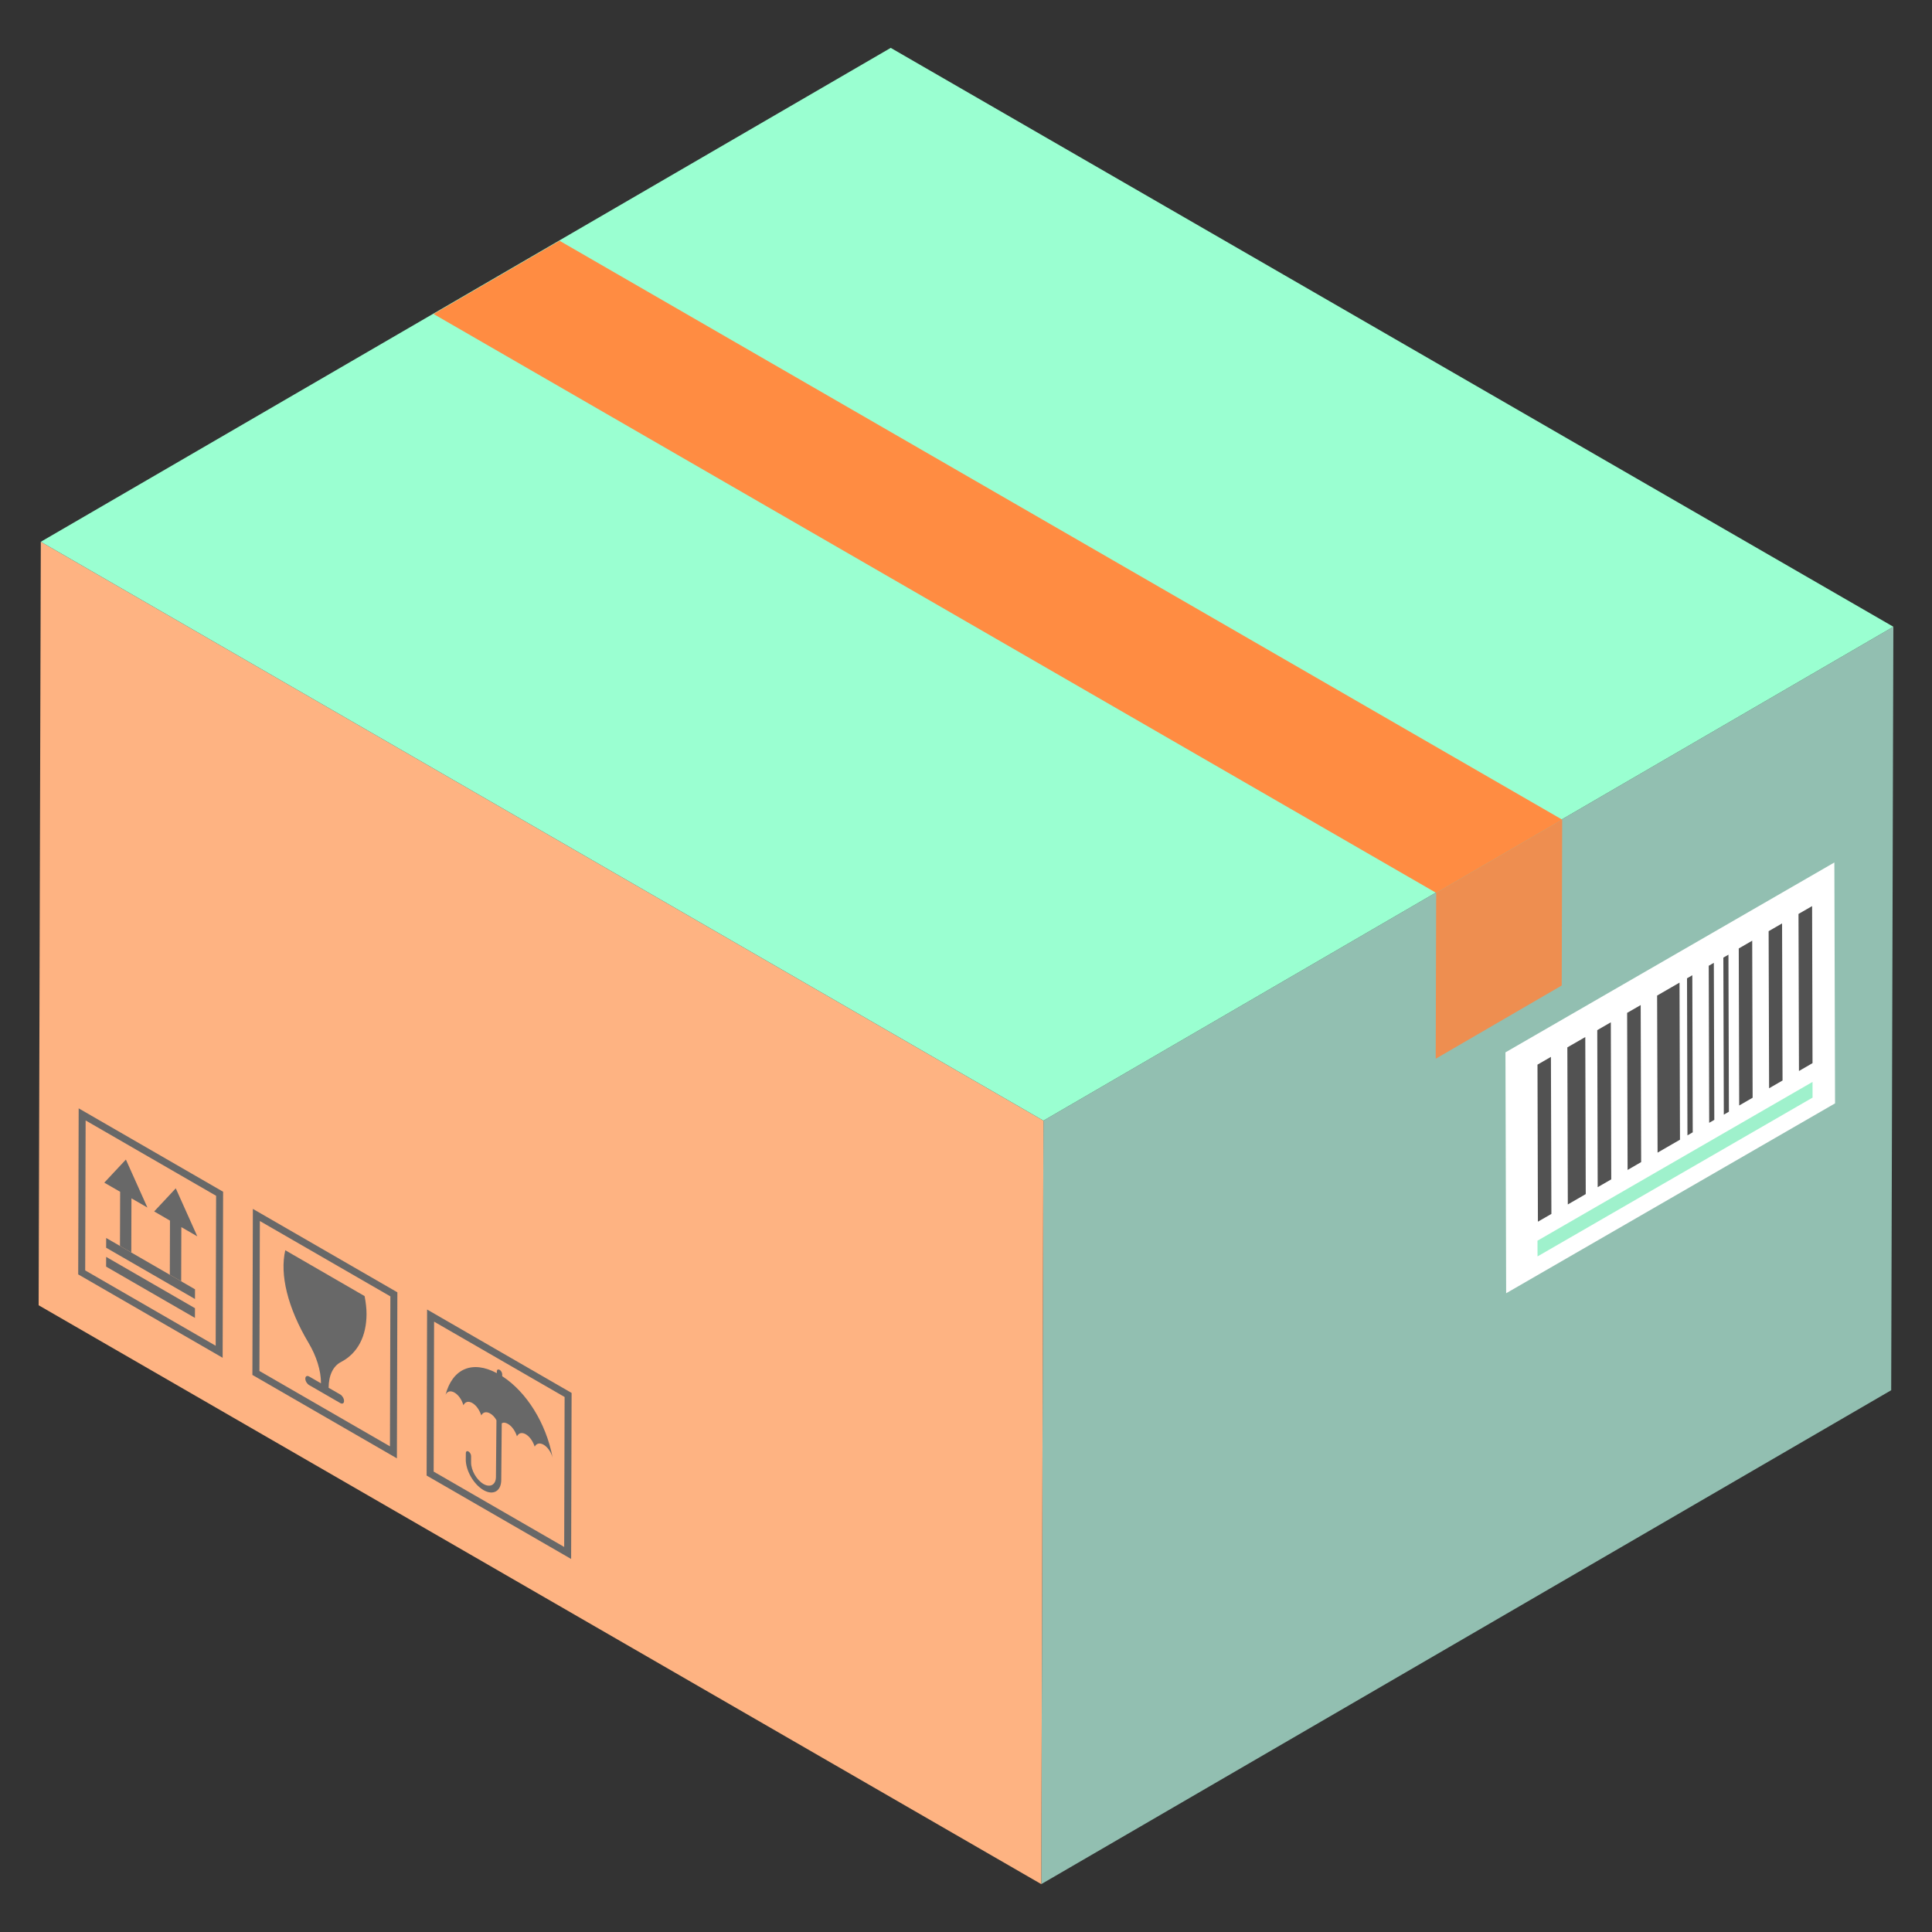
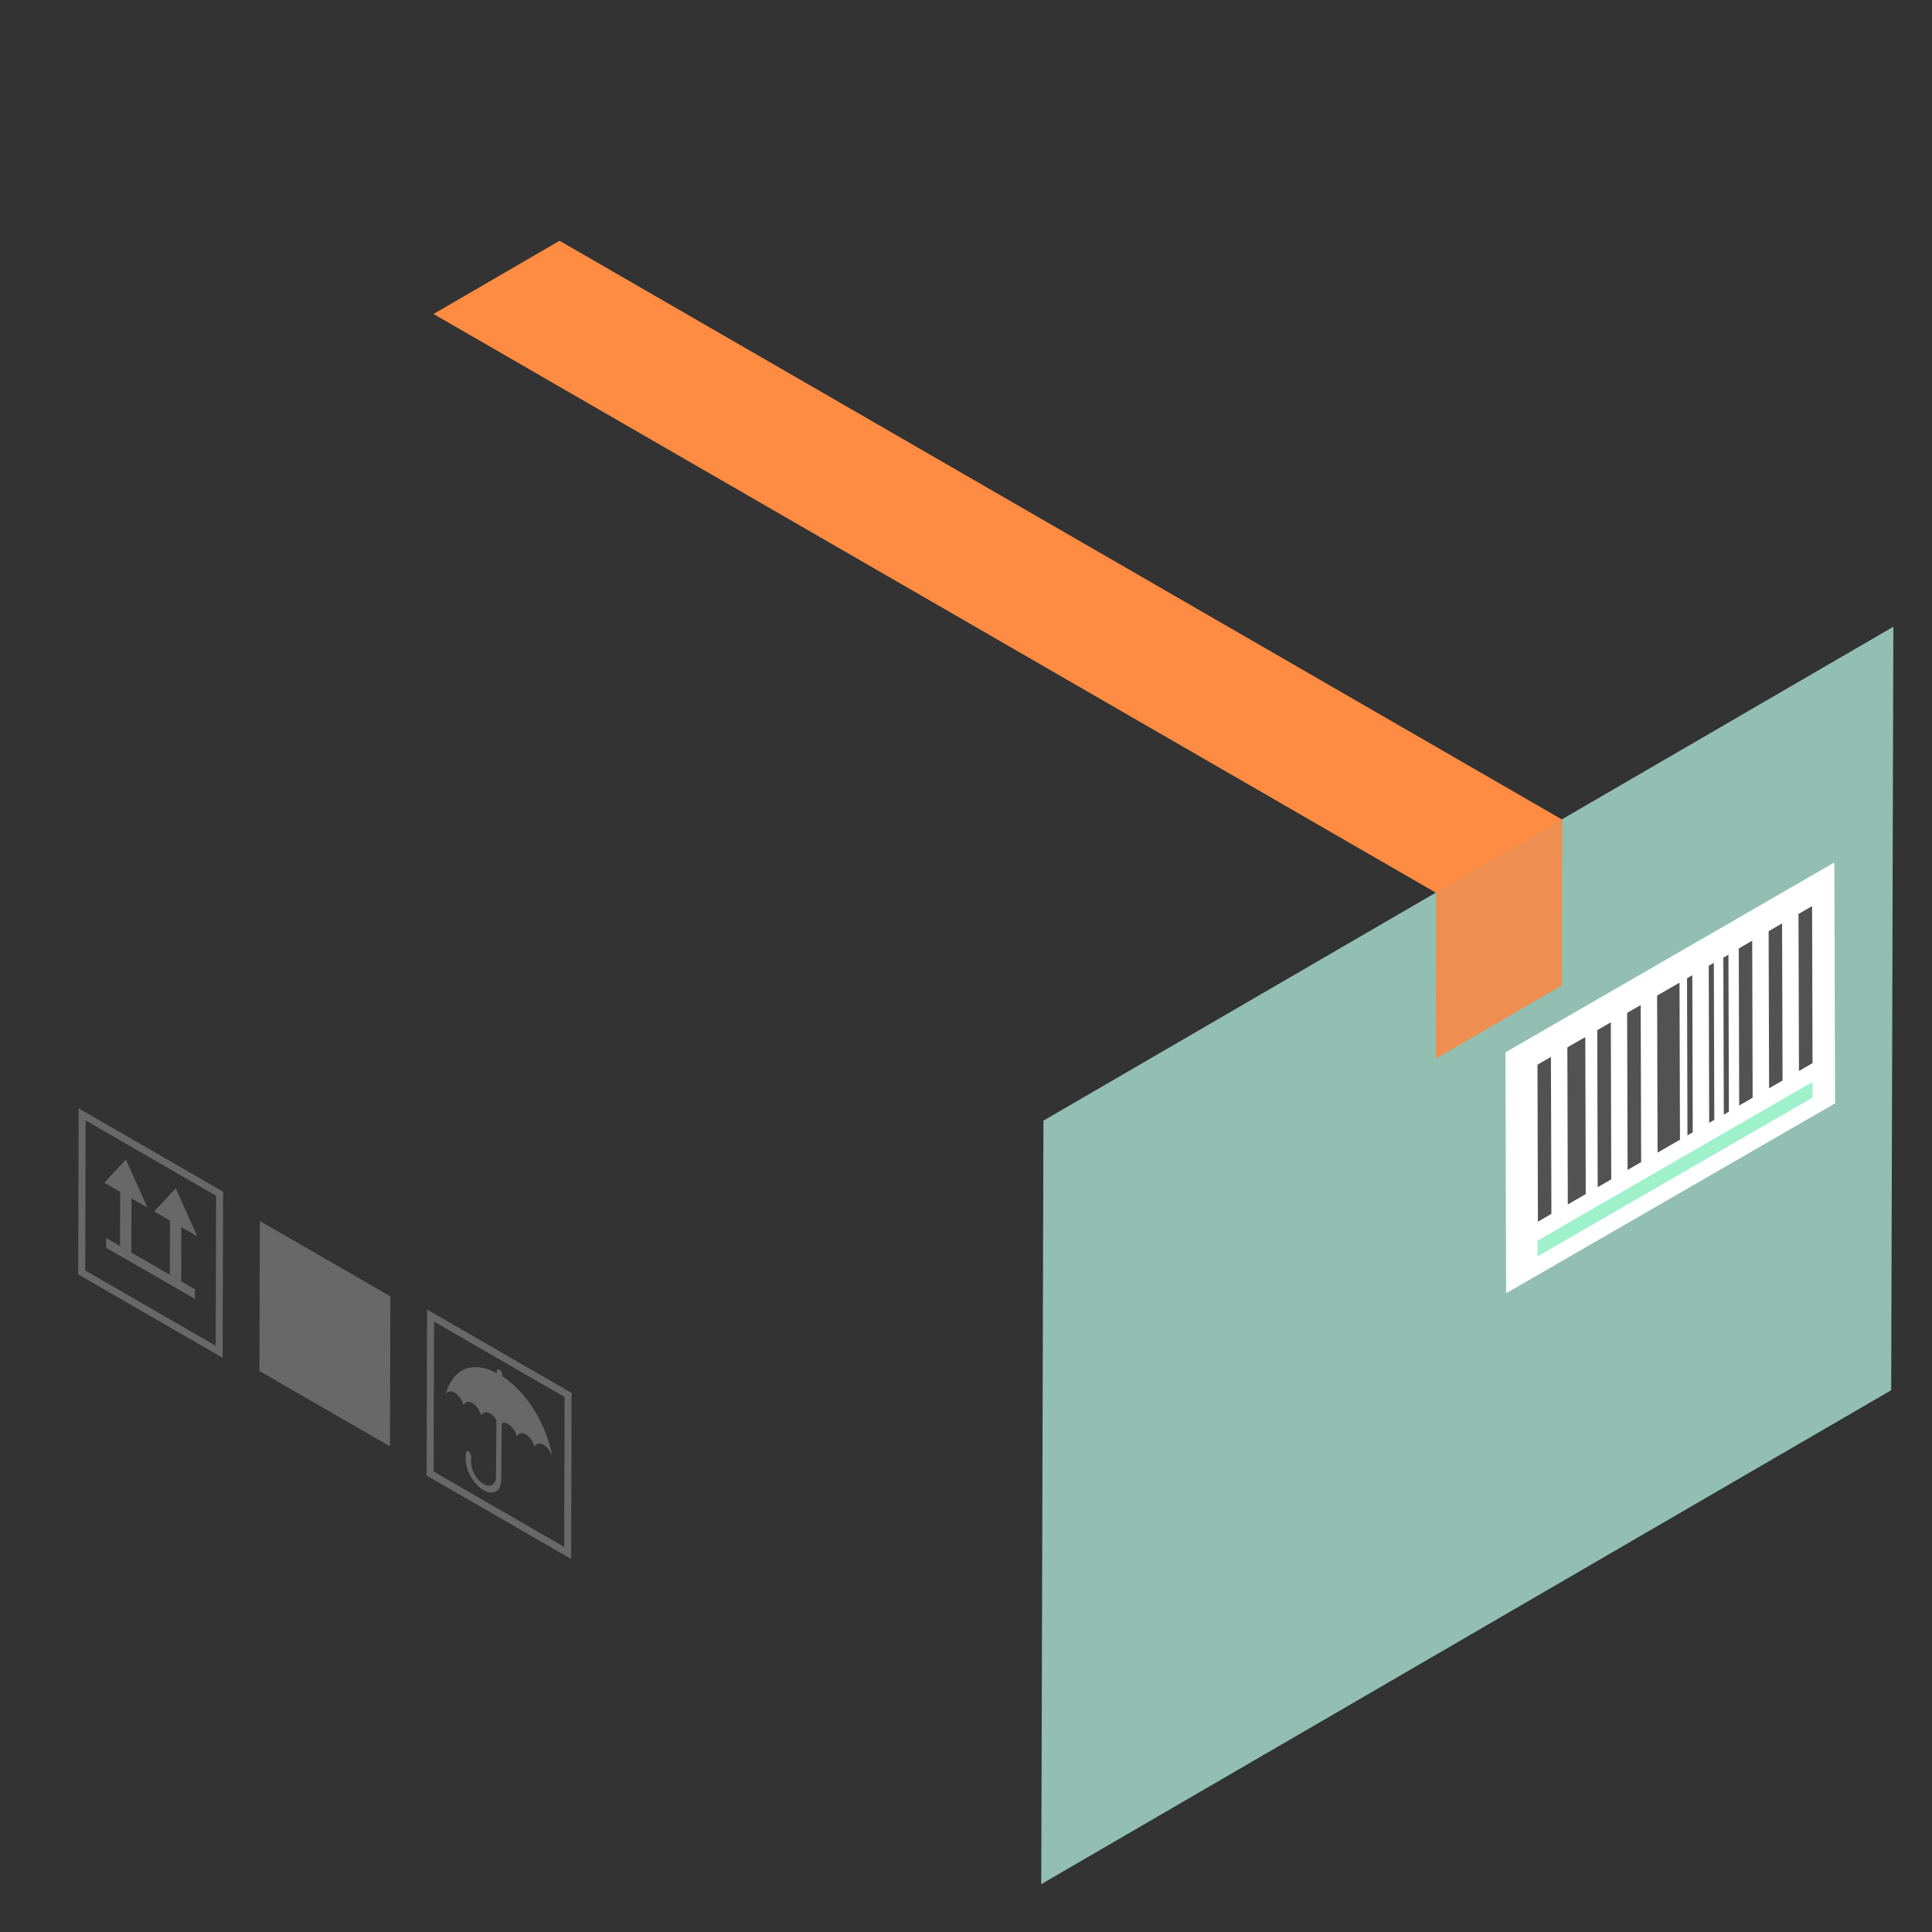
<svg xmlns="http://www.w3.org/2000/svg" viewBox="0 0 50 50">
  <rect x="0" y="0" width="50" height="50" fill="#333333" stroke="none" />
  <polygon fill="#92bfb1" points="49 16.22 48.944 35.979 26.948 48.761 27.004 29.002" class="colord9ae6d svgShape" />
  <polygon fill="#fff" points="38.961 27.235 38.979 33.469 47.491 28.555 47.473 22.321" class="colorffffff svgShape" />
  <polygon fill="#9ff1cc" points="39.79 32.109 39.791 32.516 46.909 28.406 46.908 28" class="colordde4e7 svgShape" />
  <polygon fill="#ee8e50" points="40.429 21.212 40.417 25.505 38.899 26.387 37.156 27.4 37.168 23.107" class="coloree5550 svgShape" />
-   <polygon fill="#feb382" points="27.004 29.002 26.948 48.761 1 33.78 1.056 14.021" class="colorfecd82 svgShape" />
-   <polygon fill="#9affd1" points="49 16.22 27.004 29.002 1.056 14.021 23.052 1.239" class="colorffd69a svgShape" />
  <polygon fill="#ff8c42" points="40.429 21.212 37.168 23.107 11.22 8.126 14.481 6.231" class="colorf17572 svgShape" />
  <path fill="#686868" d="M9.436 33.543c.031.16.05.32.05.464-.002.564-.219 1.01-.661 1.242-.204.104-.319.344-.32.667l.304.175c.049.029.095.102.095.167-0.0.063-.046.083-.096.054L8.002 35.847c-.055-.032-.101-.105-.1-.168 0-.065.046-.085.101-.054l.304.175c.001-.329-.118-.704-.319-1.042-.549-.921-.75-1.776-.605-2.402L9.436 33.543zM11.053 33.89l3.74 2.159-.012 4.297-3.74-2.159L11.053 33.89zM14.601 40.035l.011-3.881-3.378-1.95-.011 3.881L14.601 40.035" class="color56707b svgShape" />
  <path fill="#686868" d="M12.932,35.452c0.035,0.02,0.065,0.074,0.065,0.115l-0,0.049 c0.63,0.407,1.135,1.214,1.304,2.104c-0.042-0.148-0.132-0.271-0.229-0.329 c-0.102-0.059-0.189-0.038-0.234,0.048c-0.046-0.138-0.127-0.258-0.229-0.319 c-0.102-0.059-0.186-0.036-0.23,0.052c-0.046-0.14-0.13-0.262-0.233-0.321 c-0.067-0.039-0.12-0.043-0.161-0.014l-0.013,1.468c-0.003,0.286-0.208,0.404-0.461,0.258 c-0.254-0.149-0.46-0.509-0.457-0.796l0.002-0.161c0-0.045,0.032-0.063,0.071-0.04 c0.035,0.022,0.067,0.075,0.065,0.121l-0,0.162c-0.002,0.2,0.142,0.452,0.319,0.556 c0.177,0.102,0.322,0.02,0.324-0.181l0.013-1.468c-0.042-0.079-0.1-0.139-0.16-0.174 c-0.103-0.059-0.188-0.038-0.232,0.049c-0.047-0.141-0.132-0.263-0.231-0.32 c-0.101-0.058-0.187-0.037-0.232,0.057c-0.042-0.146-0.128-0.267-0.229-0.327 c-0.102-0.059-0.189-0.038-0.234,0.058c0.182-0.687,0.701-0.898,1.328-0.562l0-0.051 C12.861,35.446,12.891,35.429,12.932,35.452z" class="color56707b svgShape" />
-   <polygon fill="#686868" points="5.046 33.856 5.045 34.107 2.746 32.78 2.747 32.528" class="color56707b svgShape" />
  <polygon fill="#686868" points="5.047 33.367 5.046 33.618 2.747 32.291 2.748 32.039 3.105 32.245 3.398 32.415 4.395 32.991 4.689 33.16" class="color56707b svgShape" />
  <polygon fill="#686868" points="4.549 30.754 5.106 31.996 4.693 31.758 4.689 33.16 4.395 32.991 4.399 31.589 3.99 31.352" class="color56707b svgShape" />
  <path fill="#686868" d="M2.036,28.684l3.738,2.158l-0.012,4.297l-3.738-2.158L2.036,28.684z M5.582,34.828 l0.011-3.881L2.216,28.997l-0.011,3.881L5.582,34.828" class="color56707b svgShape" />
  <polygon fill="#686868" points="3.258 30.009 3.815 31.251 3.402 31.013 3.398 32.415 3.105 32.245 3.109 30.843 2.699 30.607" class="color56707b svgShape" />
-   <path fill="#686868" d="M6.544,31.286l3.74,2.159l-0.012,4.297l-3.74-2.159L6.544,31.286z M10.092,37.431l0.011-3.881L6.725,31.6l-0.011,3.881L10.092,37.431" class="color56707b svgShape" />
+   <path fill="#686868" d="M6.544,31.286l3.74,2.159l-3.74-2.159L6.544,31.286z M10.092,37.431l0.011-3.881L6.725,31.6l-0.011,3.881L10.092,37.431" class="color56707b svgShape" />
  <g class="color000000 svgShape">
    <polygon fill="#525252" points="46.545 23.653 46.557 27.717 46.908 27.514 46.897 23.45" class="color485f69 svgShape" />
    <polygon fill="#525252" points="45.772 24.099 45.784 28.164 46.132 27.963 46.12 23.898" class="color485f69 svgShape" />
    <polygon fill="#525252" points="44.999 24.546 45.01 28.61 45.358 28.409 45.347 24.345" class="color485f69 svgShape" />
    <polygon fill="#525252" points="44.222 24.994 44.234 29.058 44.366 28.982 44.354 24.918" class="color485f69 svgShape" />
    <polygon fill="#525252" points="44.6 24.783 44.612 28.847 44.744 28.771 44.732 24.707" class="color485f69 svgShape" />
    <polygon fill="#525252" points="43.66 25.319 43.671 29.383 43.808 29.304 43.797 25.239" class="color485f69 svgShape" />
    <polygon fill="#525252" points="42.886 25.765 42.898 29.83 43.478 29.495 43.466 25.43" class="color485f69 svgShape" />
    <polygon fill="#525252" points="42.11 26.213 42.122 30.278 42.473 30.075 42.461 26.011" class="color485f69 svgShape" />
    <polygon fill="#525252" points="41.337 26.66 41.348 30.724 41.699 30.522 41.688 26.457" class="color485f69 svgShape" />
    <polygon fill="#525252" points="40.563 27.106 40.575 31.171 41.039 30.903 41.027 26.839" class="color485f69 svgShape" />
    <polygon fill="#525252" points="39.79 27.553 39.801 31.617 40.15 31.416 40.138 27.352" class="color485f69 svgShape" />
  </g>
</svg>